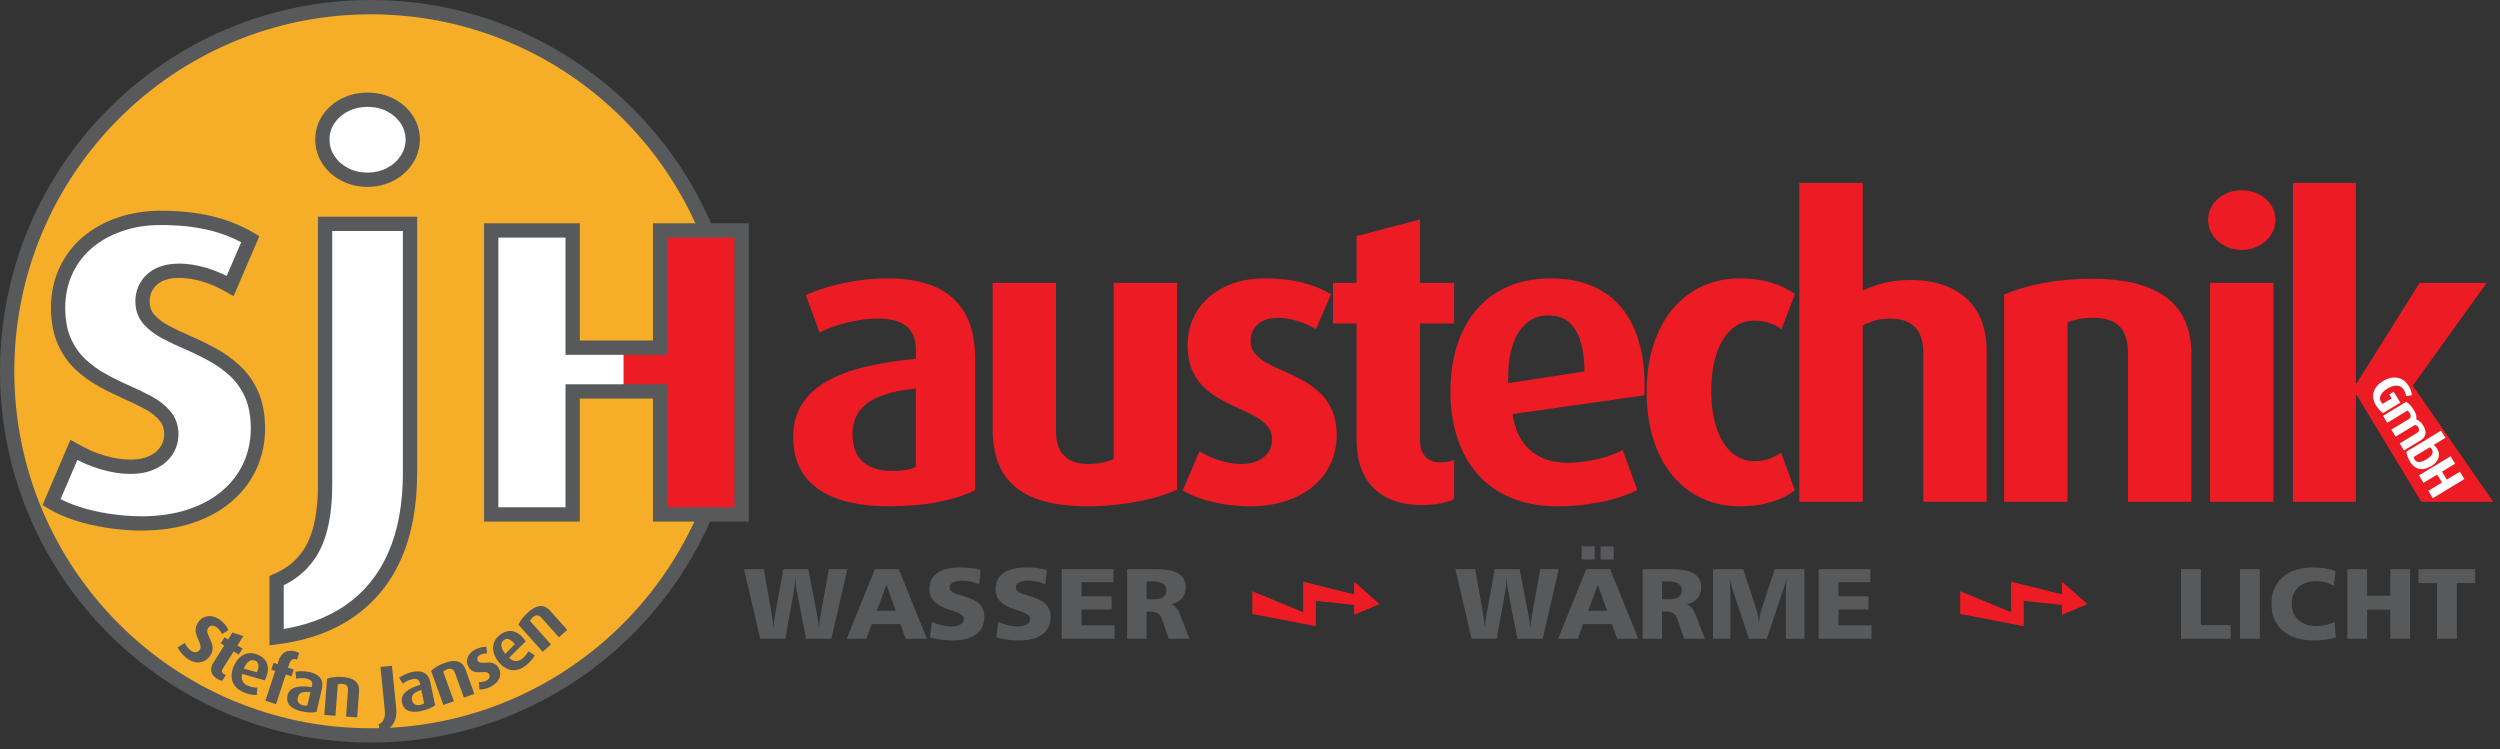
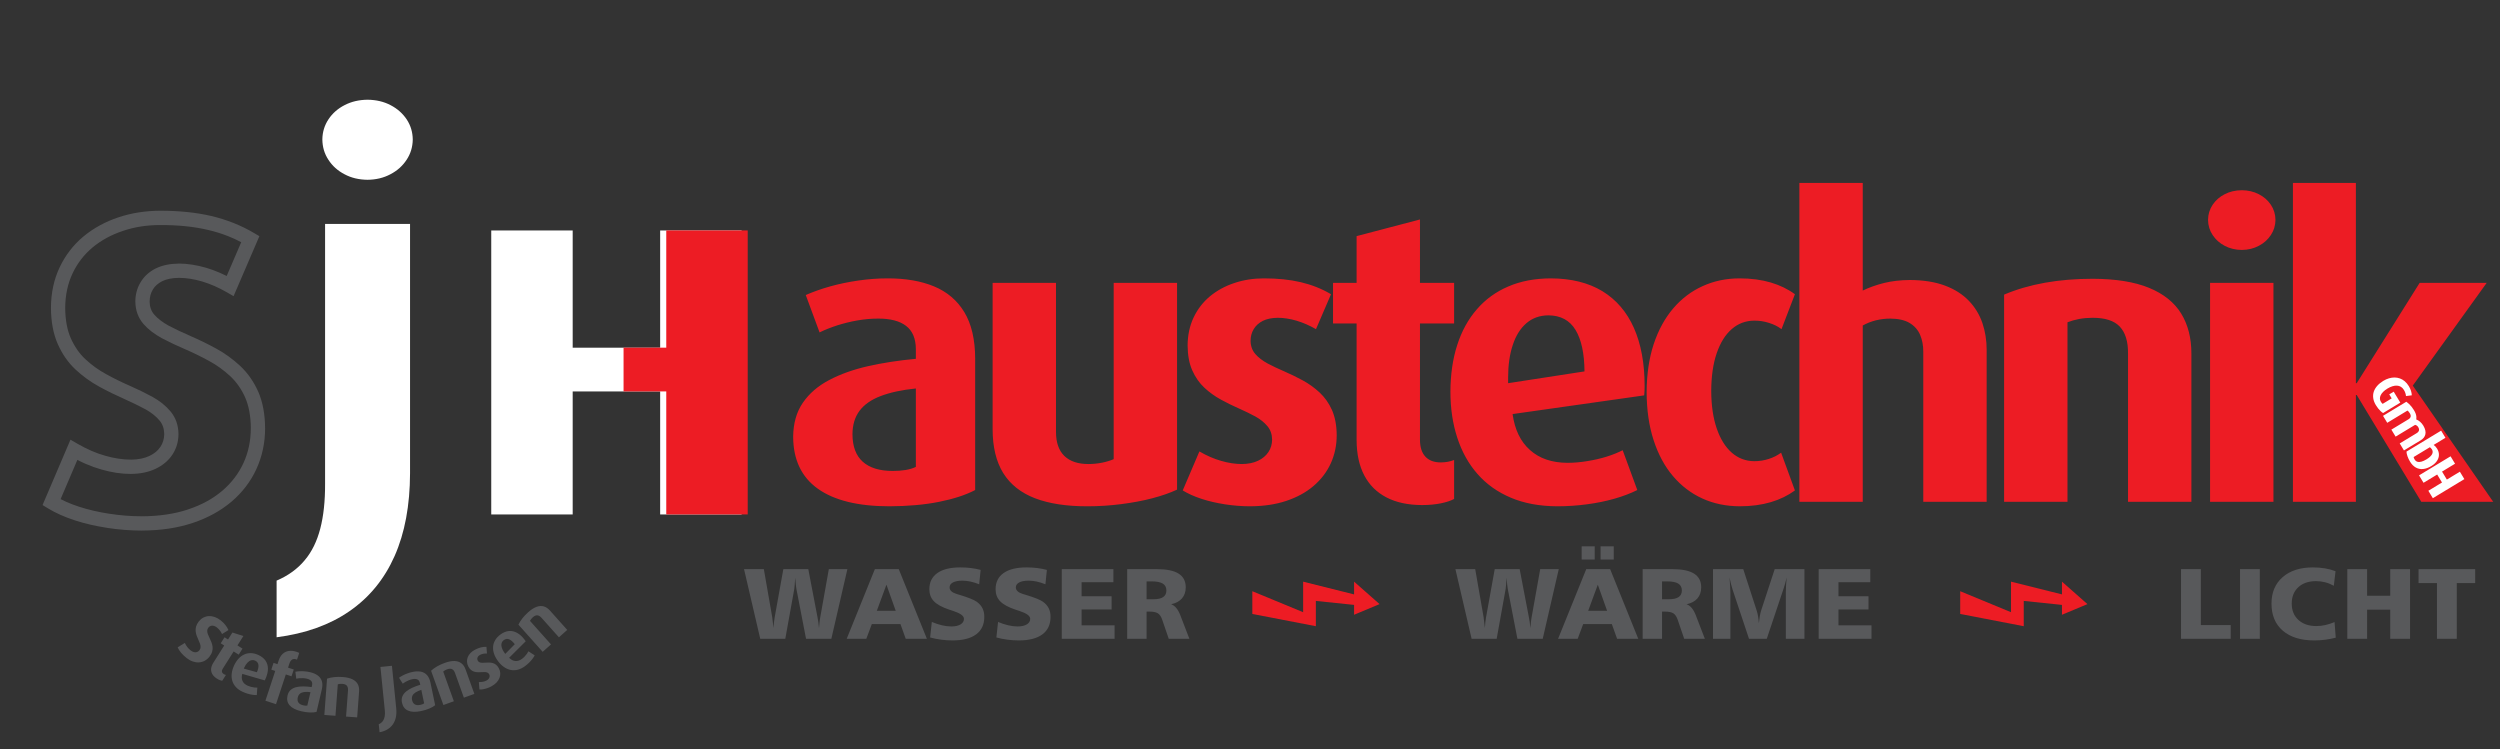
<svg xmlns="http://www.w3.org/2000/svg" width="100%" height="100%" viewBox="0 0 357 107" xml:space="preserve" style="fill-rule:evenodd;clip-rule:evenodd;stroke-linejoin:round;stroke-miterlimit:2;">
  <rect x="0" y="0" width="357" height="107" fill="#333333" stroke="none" />
  <g transform="matrix(1,0,0,1,-7.117,-6.807)">
    <g transform="matrix(6.12323e-17,1,-1,6.12323e-17,337.157,76.784)">
      <path d="M0,190.786L-18.796,190.786C-21.513,190.796 -23.718,191.318 -25.4,192.333C-27.083,193.349 -28.31,194.799 -29.084,196.665C-29.857,198.532 -30.234,200.755 -30.225,203.317C-30.225,204.7 -30.119,206.083 -29.916,207.475C-29.713,208.867 -29.442,210.202 -29.084,211.478C-28.727,212.755 -28.31,213.924 -27.846,214.978L-22.509,213.006C-22.886,212.241 -23.215,211.401 -23.515,210.482C-23.805,209.554 -24.047,208.597 -24.22,207.6C-24.395,206.615 -24.481,205.628 -24.481,204.652C-24.491,202.902 -24.143,201.568 -23.437,200.649C-22.732,199.73 -21.629,199.266 -20.131,199.256L-18.738,199.256C-18.516,201.683 -18.168,203.946 -17.694,206.054C-17.22,208.161 -16.553,210.027 -15.712,211.623C-14.871,213.228 -13.788,214.485 -12.463,215.394C-11.139,216.303 -9.524,216.757 -7.6,216.777C-4.322,216.757 -1.847,215.587 -0.183,213.247C1.479,210.917 2.321,207.504 2.321,203.027C2.311,200.378 2.099,198.009 1.683,195.93C1.267,193.851 0.706,192.13 0,190.786ZM-3.306,199.256C-3.103,199.662 -2.958,200.155 -2.862,200.716C-2.774,201.278 -2.726,201.896 -2.726,202.563C-2.726,204.429 -3.162,205.851 -4.032,206.827C-4.902,207.803 -6.207,208.297 -7.948,208.307C-9.292,208.307 -10.413,207.968 -11.312,207.301C-12.202,206.634 -12.908,205.628 -13.42,204.284C-13.933,202.94 -14.3,201.267 -14.503,199.256L-3.306,199.256ZM-0.058,161.956L-29.587,161.956L-29.587,171.006L-4.409,171.006C-4.206,171.479 -4.032,172.04 -3.906,172.669C-3.78,173.307 -3.712,173.955 -3.712,174.603C-3.712,176.111 -4.1,177.261 -4.873,178.054C-5.646,178.847 -6.788,179.244 -8.296,179.244L-29.587,179.244L-29.587,188.294L-8.702,188.294C-6.139,188.294 -4.041,187.781 -2.417,186.776C-0.792,185.761 0.406,184.242 1.18,182.231C1.944,180.22 2.331,177.716 2.321,174.719C2.321,173.103 2.214,171.499 2.011,169.923C1.809,168.347 1.538,166.877 1.18,165.504C0.822,164.14 0.406,162.951 -0.058,161.956ZM-7.832,139.159C-9.243,139.168 -10.442,139.4 -11.429,139.835C-12.415,140.28 -13.246,140.871 -13.923,141.595C-14.6,142.33 -15.18,143.123 -15.654,144.003C-16.127,144.873 -16.553,145.743 -16.93,146.613C-17.307,147.494 -17.684,148.286 -18.071,149.021C-18.467,149.746 -18.912,150.336 -19.424,150.781C-19.928,151.216 -20.556,151.448 -21.291,151.458C-21.919,151.458 -22.48,151.313 -22.974,151.012C-23.466,150.722 -23.863,150.288 -24.153,149.718C-24.443,149.137 -24.588,148.422 -24.597,147.57C-24.597,146.719 -24.453,145.83 -24.182,144.892C-23.901,143.955 -23.495,143.026 -22.974,142.117L-27.962,139.971C-28.746,141.296 -29.316,142.736 -29.684,144.303C-30.051,145.859 -30.225,147.609 -30.225,149.543C-30.225,151.061 -30.003,152.482 -29.558,153.788C-29.123,155.103 -28.484,156.263 -27.663,157.259C-26.832,158.255 -25.825,159.028 -24.646,159.59C-23.466,160.15 -22.132,160.44 -20.652,160.45C-19.25,160.44 -18.061,160.218 -17.084,159.783C-16.108,159.347 -15.287,158.777 -14.619,158.061C-13.952,157.345 -13.381,156.553 -12.917,155.702C-12.444,154.842 -12.028,153.991 -11.651,153.131C-11.274,152.28 -10.887,151.487 -10.5,150.771C-10.104,150.055 -9.64,149.485 -9.118,149.05C-8.596,148.615 -7.957,148.392 -7.194,148.383C-6.526,148.392 -5.937,148.567 -5.415,148.915C-4.893,149.262 -4.477,149.765 -4.177,150.403C-3.876,151.042 -3.722,151.805 -3.712,152.677C-3.712,153.613 -3.858,154.599 -4.157,155.635C-4.447,156.67 -4.902,157.714 -5.511,158.767L0.058,161.146C0.522,160.382 0.929,159.483 1.267,158.438C1.605,157.404 1.856,156.293 2.041,155.112C2.224,153.923 2.321,152.724 2.321,151.515C2.311,149.601 2.06,147.88 1.547,146.352C1.044,144.835 0.329,143.539 -0.58,142.466C-1.498,141.392 -2.562,140.58 -3.799,140.01C-5.028,139.449 -6.372,139.159 -7.832,139.159ZM1.277,122.394L-4.292,122.394C-4.061,122.975 -3.945,123.613 -3.945,124.309C-3.945,125.248 -4.215,125.972 -4.757,126.485C-5.298,126.997 -6.091,127.259 -7.135,127.268L-23.785,127.268L-23.785,122.394L-29.587,122.394L-29.587,127.268L-38.637,127.268L-36.259,136.318L-29.587,136.318L-29.587,139.683L-23.785,139.683L-23.785,136.318L-7.135,136.318C-5.153,136.309 -3.48,135.951 -2.098,135.225C-0.715,134.501 0.329,133.446 1.054,132.054C1.779,130.662 2.137,128.969 2.146,126.978C2.146,125.982 2.06,125.102 1.905,124.319C1.751,123.536 1.538,122.898 1.277,122.394ZM-14.851,95.188C-18.09,95.188 -20.855,95.701 -23.147,96.716C-25.429,97.731 -27.179,99.229 -28.398,101.221C-29.606,103.214 -30.215,105.67 -30.225,108.59C-30.215,110.852 -29.838,112.873 -29.074,114.642C-28.32,116.422 -27.228,117.921 -25.806,119.148C-24.395,120.376 -22.693,121.314 -20.701,121.952C-18.719,122.591 -16.495,122.909 -14.039,122.92C-11.651,122.92 -9.456,122.591 -7.474,121.942C-5.482,121.295 -3.751,120.338 -2.291,119.052C-0.831,117.775 0.3,116.18 1.103,114.275C1.905,112.38 2.311,110.166 2.321,107.661C2.321,106.22 2.224,104.809 2.041,103.436C1.856,102.053 1.596,100.759 1.248,99.53C0.899,98.302 0.484,97.209 0,96.233L-5.685,98.321C-5.356,98.969 -5.047,99.723 -4.776,100.584C-4.506,101.444 -4.292,102.363 -4.138,103.33C-3.974,104.297 -3.886,105.254 -3.886,106.211C-3.896,108.426 -4.506,110.215 -5.714,111.558C-6.913,112.912 -8.625,113.733 -10.849,114.043L-13.517,95.247C-13.826,95.218 -14.068,95.198 -14.252,95.198C-14.436,95.188 -14.629,95.188 -14.851,95.188ZM-16.94,103.774L-15.257,114.681L-16.07,114.681C-17.839,114.681 -19.396,114.459 -20.721,114.014C-22.045,113.579 -23.08,112.931 -23.814,112.08C-24.559,111.219 -24.936,110.176 -24.946,108.938C-24.936,107.178 -24.24,105.883 -22.857,105.051C-21.484,104.219 -19.512,103.794 -16.94,103.774ZM0.058,73.726L-5.337,75.698C-4.96,76.201 -4.66,76.781 -4.447,77.439C-4.235,78.096 -4.119,78.793 -4.119,79.527C-4.128,80.756 -4.534,81.829 -5.337,82.747C-6.149,83.666 -7.3,84.382 -8.798,84.893C-10.288,85.406 -12.077,85.667 -14.155,85.677C-16.253,85.667 -18.052,85.406 -19.541,84.893C-21.04,84.382 -22.18,83.666 -22.983,82.747C-23.785,81.829 -24.182,80.756 -24.191,79.527C-24.191,78.793 -24.085,78.087 -23.863,77.41C-23.65,76.733 -23.36,76.143 -22.974,75.64L-27.962,73.726C-28.688,74.713 -29.248,75.863 -29.635,77.168C-30.022,78.483 -30.225,79.963 -30.225,81.616C-30.225,83.53 -29.857,85.29 -29.123,86.895C-28.398,88.51 -27.334,89.912 -25.932,91.11C-24.54,92.3 -22.838,93.228 -20.827,93.895C-18.825,94.553 -16.543,94.891 -13.981,94.901C-11.419,94.891 -9.137,94.562 -7.125,93.905C-5.114,93.258 -3.403,92.339 -2.001,91.149C-0.599,89.96 0.474,88.558 1.209,86.943C1.944,85.329 2.311,83.55 2.321,81.616C2.321,79.963 2.118,78.483 1.731,77.168C1.344,75.863 0.783,74.713 0.058,73.726ZM1.683,46.345L-20.015,46.345C-21.378,46.345 -22.654,46.549 -23.853,46.955C-25.052,47.37 -26.106,48.009 -27.024,48.888C-27.943,49.768 -28.668,50.899 -29.19,52.292C-29.713,53.684 -29.983,55.356 -29.993,57.31C-29.983,58.664 -29.838,59.901 -29.567,61.004C-29.287,62.106 -28.93,63.121 -28.484,64.04L-43.858,64.04L-43.858,73.09L1.683,73.09L1.683,64.04L-23.495,64.04C-23.814,63.46 -24.066,62.841 -24.23,62.174C-24.395,61.516 -24.481,60.82 -24.481,60.094C-24.472,58.944 -24.259,58.015 -23.843,57.329C-23.428,56.643 -22.857,56.14 -22.142,55.841C-21.436,55.541 -20.624,55.386 -19.725,55.395L1.683,55.395L1.683,46.345ZM1.683,17.108L-19.435,17.108C-21.687,17.099 -23.611,17.593 -25.207,18.569C-26.802,19.555 -28.03,21.093 -28.881,23.172C-29.732,25.25 -30.157,27.928 -30.167,31.206C-30.167,33.614 -29.983,35.886 -29.606,38.003C-29.229,40.131 -28.659,42.074 -27.905,43.853L1.683,43.853L1.683,34.803L-23.959,34.803C-24.163,34.261 -24.327,33.691 -24.433,33.111C-24.54,32.53 -24.597,31.892 -24.597,31.206C-24.597,29.418 -24.182,28.131 -23.331,27.329C-22.48,26.536 -21.204,26.139 -19.493,26.159L1.683,26.159L1.683,17.108ZM-38.579,5.102C-39.381,5.112 -40.097,5.335 -40.735,5.76C-41.373,6.185 -41.876,6.756 -42.243,7.48C-42.621,8.206 -42.804,9.018 -42.813,9.917C-42.804,10.816 -42.621,11.629 -42.243,12.354C-41.876,13.079 -41.373,13.649 -40.735,14.075C-40.097,14.501 -39.381,14.722 -38.579,14.732C-37.776,14.722 -37.051,14.501 -36.414,14.075C-35.765,13.649 -35.252,13.079 -34.875,12.354C-34.489,11.629 -34.295,10.816 -34.286,9.917C-34.295,9.018 -34.489,8.206 -34.875,7.48C-35.252,6.756 -35.765,6.185 -36.414,5.76C-37.051,5.335 -37.776,5.112 -38.579,5.102ZM1.683,5.392L-29.587,5.392L-29.587,14.442L1.683,14.442L1.683,5.392ZM1.683,-25.991L-14.91,-14.504L-29.587,-25.063L-29.587,-15.49L-15.257,-6.498L-15.257,-6.382L-43.858,-6.382L-43.858,2.61L1.683,2.61L1.683,-6.382L-13.575,-6.382L-13.575,-6.498L1.683,-15.723L1.683,-25.991" style="fill:rgb(237,28,36);fill-rule:nonzero;" />
    </g>
    <g transform="matrix(6.12323e-17,1,-1,6.12323e-17,357.575,65.79)">
      <path d="M0,10.153L-1.488,7.692L-3.052,8.638L-2.668,9.273L-2.093,8.926L-1.312,10.215C-1.348,10.262 -1.393,10.307 -1.449,10.353C-1.506,10.399 -1.568,10.439 -1.635,10.48C-1.768,10.561 -1.911,10.602 -2.064,10.606C-2.218,10.61 -2.376,10.575 -2.538,10.499C-2.702,10.422 -2.863,10.305 -3.025,10.144C-3.187,9.986 -3.342,9.783 -3.491,9.539C-3.641,9.291 -3.752,9.052 -3.825,8.819C-3.897,8.59 -3.927,8.372 -3.915,8.167C-3.904,7.964 -3.848,7.777 -3.745,7.609C-3.643,7.442 -3.493,7.298 -3.293,7.176C-3.141,7.086 -2.991,7.014 -2.84,6.968C-2.689,6.919 -2.551,6.89 -2.425,6.883L-2.533,6.054C-2.746,6.062 -2.958,6.099 -3.174,6.167C-3.388,6.236 -3.612,6.341 -3.847,6.483C-4.125,6.652 -4.354,6.843 -4.534,7.055C-4.716,7.27 -4.851,7.501 -4.939,7.745C-5.029,7.992 -5.074,8.247 -5.077,8.512C-5.078,8.777 -5.038,9.045 -4.958,9.315C-4.878,9.587 -4.757,9.854 -4.598,10.118C-4.388,10.465 -4.154,10.754 -3.894,10.983C-3.635,11.214 -3.357,11.378 -3.061,11.479C-2.765,11.578 -2.454,11.606 -2.13,11.56C-1.807,11.516 -1.474,11.392 -1.135,11.188C-0.97,11.089 -0.813,10.98 -0.667,10.865C-0.52,10.75 -0.39,10.63 -0.275,10.509C-0.16,10.388 -0.068,10.269 0,10.153ZM5.339,7.174L3.891,4.778C3.785,4.604 3.663,4.461 3.521,4.347C3.38,4.233 3.221,4.157 3.045,4.116C2.87,4.076 2.678,4.079 2.47,4.125C2.261,4.171 2.038,4.264 1.798,4.408C1.576,4.544 1.391,4.698 1.244,4.871C1.096,5.042 0.984,5.226 0.909,5.42C0.78,5.397 0.648,5.39 0.512,5.402C0.378,5.414 0.234,5.447 0.083,5.501C-0.067,5.554 -0.232,5.636 -0.407,5.742C-0.584,5.849 -0.746,5.961 -0.892,6.077C-1.036,6.192 -1.168,6.311 -1.288,6.436C-1.405,6.561 -1.516,6.693 -1.616,6.832L0.398,10.163L1.394,9.56L-0.356,6.668C-0.308,6.603 -0.251,6.544 -0.188,6.49C-0.126,6.438 -0.052,6.386 0.032,6.335C0.222,6.221 0.388,6.184 0.531,6.222C0.673,6.261 0.791,6.36 0.888,6.523L2.369,8.971L3.37,8.365L1.688,5.584C1.708,5.491 1.744,5.407 1.797,5.332C1.851,5.257 1.923,5.191 2.015,5.136C2.204,5.022 2.37,4.991 2.513,5.037C2.655,5.085 2.78,5.198 2.885,5.378L4.338,7.779L5.339,7.174ZM7.559,3.248C7.348,2.902 7.107,2.639 6.837,2.459C6.566,2.277 6.284,2.184 5.985,2.179C5.686,2.171 5.388,2.258 5.092,2.434C4.976,2.505 4.873,2.581 4.782,2.667C4.69,2.751 4.614,2.84 4.551,2.93L3.534,1.249L2.513,1.866L5.506,6.814C5.704,6.804 5.925,6.756 6.17,6.671C6.417,6.586 6.673,6.464 6.94,6.304C7.33,6.067 7.61,5.79 7.785,5.472C7.959,5.155 8.028,4.809 7.99,4.433C7.952,4.057 7.808,3.662 7.559,3.248ZM6.615,3.963C6.771,4.221 6.88,4.457 6.94,4.674C7,4.89 7.007,5.082 6.958,5.247C6.908,5.413 6.798,5.548 6.627,5.653C6.567,5.689 6.507,5.719 6.446,5.743C6.387,5.767 6.332,5.782 6.282,5.791L4.88,3.473C4.918,3.418 4.962,3.366 5.014,3.315C5.064,3.266 5.124,3.22 5.192,3.179C5.425,3.038 5.661,3.036 5.9,3.17C6.138,3.304 6.376,3.568 6.615,3.963ZM12.158,3.05L9.434,-1.453L8.375,-0.812L9.499,1.046L8.36,1.735L7.236,-0.123L6.176,0.517L8.899,5.02L9.959,4.379L8.78,2.429L9.919,1.74L11.098,3.69L12.158,3.05" style="fill:white;fill-rule:nonzero;" />
    </g>
    <g transform="matrix(6.12323e-17,1,-1,6.12323e-17,189.587,89.868)">
      <path d="M0,-10.894L1.818,-10.894L0,-3.618L4.363,-3.618L1.364,3.637L4.611,3.637L6.362,-5.434L2.75,-5.434L3.318,-10.894L4.727,-10.894L3.205,-14.531L0,-10.894" style="fill:rgb(237,28,36);" />
    </g>
    <g transform="matrix(6.12323e-17,1,-1,6.12323e-17,360.572,88.079)">
      <path d="M0,247.207L0,244.379L6.847,243.183C7.063,243.158 7.304,243.13 7.571,243.097C7.842,243.067 8.123,243.03 8.422,242.997C8.143,242.988 7.873,242.967 7.614,242.936C7.356,242.905 7.112,242.872 6.883,242.832L0,241.594L0,238.03L6.855,236.718C7.046,236.673 7.275,236.634 7.545,236.599C7.813,236.563 8.106,236.532 8.422,236.502C7.908,236.456 7.56,236.423 7.368,236.4C7.179,236.377 7.024,236.355 6.905,236.329L0,235.098L0,232.448L9.949,234.739L9.949,238.352L2.849,239.725C2.734,239.751 2.531,239.779 2.244,239.809C1.957,239.837 1.611,239.868 1.205,239.898C1.665,239.93 2.034,239.955 2.304,239.978C2.574,239.998 2.751,240.018 2.834,240.033L9.949,241.316L9.949,244.893L0,247.207ZM2.22,226.872L5.951,228.246L5.951,225.545L2.22,226.872ZM0,228.524L0,225.112L9.949,221.095L9.949,224.117L7.842,224.871L7.842,228.957L9.949,229.746L9.949,232.547L0,228.524ZM0.11,213.42L2.163,213.628C1.991,214.062 1.859,214.477 1.773,214.875C1.688,215.272 1.645,215.66 1.645,216.031C1.645,216.605 1.73,217.051 1.9,217.372C2.07,217.693 2.304,217.854 2.603,217.854C2.813,217.854 2.997,217.772 3.152,217.607C3.31,217.444 3.439,217.197 3.541,216.87C3.575,216.76 3.621,216.603 3.683,216.399C4.051,215.183 4.376,214.378 4.656,213.98C4.926,213.606 5.236,213.333 5.583,213.16C5.932,212.984 6.338,212.897 6.807,212.897C7.904,212.897 8.74,213.284 9.316,214.062C9.892,214.839 10.181,215.963 10.181,217.436C10.181,217.968 10.145,218.504 10.076,219.039C10.007,219.574 9.902,220.103 9.76,220.631L7.54,220.392C7.751,219.895 7.911,219.411 8.02,218.942C8.13,218.471 8.186,218.027 8.186,217.609C8.186,217.051 8.087,216.611 7.892,216.287C7.696,215.963 7.431,215.802 7.093,215.802C6.678,215.802 6.302,216.32 5.965,217.355C5.887,217.601 5.822,217.796 5.777,217.927C5.435,218.939 5.04,219.66 4.588,220.093C4.14,220.527 3.563,220.743 2.863,220.743C1.864,220.743 1.097,220.364 0.559,219.602C0.021,218.84 -0.246,217.746 -0.246,216.325C-0.246,215.802 -0.218,215.298 -0.158,214.817C-0.1,214.332 -0.009,213.868 0.11,213.42ZM0.11,203.961L2.163,204.169C1.991,204.603 1.859,205.018 1.773,205.416C1.688,205.813 1.645,206.201 1.645,206.572C1.645,207.146 1.73,207.592 1.9,207.913C2.07,208.234 2.304,208.395 2.603,208.395C2.813,208.395 2.997,208.313 3.152,208.147C3.31,207.984 3.439,207.737 3.541,207.411C3.575,207.301 3.621,207.143 3.683,206.939C4.051,205.724 4.376,204.919 4.656,204.521C4.926,204.146 5.236,203.874 5.583,203.701C5.932,203.525 6.338,203.438 6.807,203.438C7.904,203.438 8.74,203.825 9.316,204.603C9.892,205.38 10.181,206.504 10.181,207.977C10.181,208.509 10.145,209.045 10.076,209.58C10.007,210.114 9.902,210.644 9.76,211.172L7.54,210.932C7.751,210.436 7.911,209.951 8.02,209.482C8.13,209.011 8.186,208.568 8.186,208.15C8.186,207.592 8.087,207.151 7.892,206.827C7.696,206.504 7.431,206.343 7.093,206.343C6.678,206.343 6.302,206.86 5.965,207.895C5.887,208.142 5.822,208.336 5.777,208.468C5.435,209.48 5.04,210.201 4.588,210.634C4.14,211.068 3.563,211.284 2.863,211.284C1.864,211.284 1.097,210.905 0.559,210.142C0.021,209.38 -0.246,208.288 -0.246,206.866C-0.246,206.343 -0.218,205.839 -0.158,205.357C-0.1,204.873 -0.009,204.409 0.11,203.961ZM0,201.833L0,194.463L1.862,194.463L1.862,199.004L3.872,199.004L3.872,194.718L5.762,194.718L5.762,199.004L8.03,199.004L8.03,194.292L9.949,194.292L9.949,201.833L0,201.833ZM1.749,189.723L4.3,189.723L4.3,188.729C4.3,188.118 4.197,187.659 3.989,187.353C3.781,187.048 3.468,186.894 3.052,186.894C2.605,186.894 2.275,187.065 2.065,187.407C1.854,187.745 1.749,188.286 1.749,189.022L1.749,189.723ZM0,192.493L0,188.275C0,186.872 0.212,185.829 0.641,185.151C1.068,184.471 1.718,184.132 2.591,184.132C3.236,184.132 3.765,184.31 4.18,184.67C4.596,185.03 4.873,185.546 5.014,186.221C5.206,185.667 5.748,185.218 6.644,184.879L6.651,184.879L9.949,183.61L9.949,186.558L7.225,187.491C6.788,187.641 6.484,187.844 6.314,188.102C6.147,188.362 6.064,188.764 6.064,189.313L6.064,189.723L9.949,189.723L9.949,192.493L0,192.493ZM0,145.623L0,142.795L6.847,141.599C7.063,141.574 7.304,141.546 7.571,141.512C7.842,141.482 8.123,141.446 8.422,141.413C8.143,141.403 7.873,141.383 7.614,141.352C7.356,141.321 7.112,141.289 6.883,141.248L0,140.009L0,136.447L6.855,135.134C7.046,135.089 7.275,135.051 7.545,135.014C7.813,134.979 8.106,134.949 8.422,134.918C7.908,134.872 7.56,134.839 7.368,134.816C7.179,134.793 7.024,134.77 6.905,134.745L0,133.513L0,130.863L9.949,133.155L9.949,136.768L2.849,138.141C2.734,138.167 2.531,138.195 2.244,138.225C1.957,138.253 1.611,138.284 1.205,138.314C1.665,138.345 2.034,138.37 2.304,138.394C2.574,138.414 2.751,138.435 2.834,138.449L9.949,139.731L9.949,143.308L0,145.623ZM2.22,125.288L5.951,126.662L5.951,123.961L2.22,125.288ZM0,126.939L0,123.527L9.949,119.511L9.949,122.533L7.842,123.287L7.842,127.373L9.949,128.163L9.949,130.963L0,126.939ZM-1.367,124.893L-3.258,124.893L-3.258,123.012L-1.367,123.012L-1.367,124.893ZM-1.367,127.594L-3.258,127.594L-3.258,125.729L-1.367,125.729L-1.367,127.594ZM1.749,116.114L4.3,116.114L4.3,115.12C4.3,114.509 4.197,114.051 3.989,113.745C3.781,113.439 3.468,113.286 3.052,113.286C2.605,113.286 2.275,113.457 2.065,113.798C1.854,114.136 1.749,114.676 1.749,115.413L1.749,116.114ZM0,118.884L0,114.667C0,113.262 0.212,112.22 0.641,111.543C1.068,110.863 1.718,110.523 2.591,110.523C3.236,110.523 3.765,110.702 4.18,111.061C4.596,111.421 4.873,111.937 5.014,112.612C5.206,112.057 5.748,111.609 6.644,111.27L6.651,111.27L9.949,110.001L9.949,112.95L7.225,113.882C6.788,114.032 6.484,114.236 6.314,114.494C6.147,114.754 6.064,115.156 6.064,115.704L6.064,116.114L9.949,116.114L9.949,118.884L0,118.884ZM0,108.837L0,104.519L5.979,102.581C6.219,102.504 6.484,102.445 6.78,102.396C7.076,102.348 7.396,102.313 7.736,102.29C7.368,102.254 7.029,102.208 6.718,102.155C6.407,102.098 6.143,102.038 5.922,101.969L0,100.027L0,95.78L9.949,95.78L9.949,98.437L3.27,98.437C2.952,98.437 2.624,98.426 2.282,98.406C1.94,98.386 1.578,98.358 1.19,98.317C1.489,98.386 1.775,98.46 2.048,98.534C2.321,98.607 2.579,98.689 2.822,98.773L9.949,101.161L9.949,103.699L2.94,106.036C2.699,106.115 2.428,106.194 2.132,106.267C1.836,106.342 1.522,106.413 1.19,106.476C1.661,106.441 2.086,106.413 2.461,106.389C2.837,106.367 3.122,106.357 3.313,106.357L9.949,106.357L9.949,108.837L0,108.837ZM0,93.749L0,86.379L1.862,86.379L1.862,90.92L3.872,90.92L3.872,86.634L5.762,86.634L5.762,90.92L8.03,90.92L8.03,86.208L9.949,86.208L9.949,93.749L0,93.749ZM0,42.004L0,39.175L7.983,39.175L7.983,34.912L9.949,34.912L9.949,42.004L0,42.004ZM9.949,33.582L-0,33.582L-0,30.753L9.949,30.753L9.949,33.582ZM0.298,19.94L2.378,20.185C2.156,20.586 1.988,20.995 1.878,21.419C1.769,21.842 1.713,22.277 1.713,22.725C1.713,23.786 2.003,24.629 2.581,25.256C3.162,25.883 3.939,26.196 4.916,26.196C5.896,26.196 6.678,25.878 7.258,25.238C7.839,24.598 8.13,23.745 8.13,22.679C8.13,22.261 8.083,21.834 7.987,21.4C7.892,20.965 7.748,20.524 7.558,20.081L9.79,19.91C9.921,20.417 10.019,20.924 10.083,21.433C10.148,21.941 10.181,22.453 10.181,22.97C10.181,24.897 9.718,26.397 8.79,27.473C7.865,28.549 6.572,29.086 4.916,29.086C3.332,29.086 2.077,28.555 1.147,27.496C0.218,26.436 -0.246,24.996 -0.246,23.179C-0.246,22.573 -0.201,21.997 -0.11,21.452C-0.019,20.906 0.117,20.402 0.298,19.94ZM0,18.261L0,15.432L3.795,15.432L3.795,12.131L0,12.131L0,9.301L9.949,9.301L9.949,12.131L5.79,12.131L5.79,15.432L9.949,15.432L9.949,18.261L0,18.261ZM0,8.084L0,0L1.988,0L1.988,2.628L9.949,2.628L9.949,5.457L1.988,5.457L1.988,8.084L0,8.084" style="fill:rgb(88,89,91);fill-rule:nonzero;" />
    </g>
    <g transform="matrix(6.12323e-17,1,-1,6.12323e-17,290.672,89.868)">
      <path d="M0,-10.894L1.818,-10.894L0,-3.618L4.363,-3.618L1.364,3.637L4.611,3.637L6.362,-5.434L2.75,-5.434L3.318,-10.894L4.727,-10.894L3.205,-14.531L0,-10.894" style="fill:rgb(237,28,36);" />
    </g>
    <g transform="matrix(-1,6.12323e-17,6.12323e-17,1,112.073,59.828)">
-       <path d="M51.998,-51.999C23.318,-51.999 0.061,-28.714 0.061,-0.001C0.061,28.712 23.318,51.998 51.998,51.998C80.678,51.998 103.936,28.712 103.936,-0.001C103.936,-28.714 80.678,-51.999 51.998,-51.999" style="fill:rgb(246,174,40);" />
-     </g>
+       </g>
    <g transform="matrix(6.12323e-17,1,-1,6.12323e-17,14.478,67.945)">
-       <path d="M0,-29.476C-1.892,-29.463 -3.5,-29.152 -4.822,-28.569C-6.145,-27.973 -7.259,-27.182 -8.166,-26.21C-9.073,-25.225 -9.851,-24.162 -10.486,-22.982C-11.122,-21.816 -11.692,-20.649 -12.197,-19.482C-12.703,-18.303 -13.208,-17.24 -13.727,-16.255C-14.258,-15.283 -14.854,-14.493 -15.542,-13.896C-16.215,-13.312 -17.058,-13.001 -18.043,-12.989C-18.886,-12.989 -19.638,-13.183 -20.299,-13.584C-20.959,-13.974 -21.491,-14.557 -21.88,-15.322C-22.269,-16.099 -22.463,-17.059 -22.476,-18.199C-22.476,-19.34 -22.282,-20.533 -21.919,-21.79C-21.543,-23.047 -20.999,-24.291 -20.299,-25.51L-26.987,-28.388C-28.037,-26.612 -28.802,-24.681 -29.294,-22.58C-29.787,-20.493 -30.021,-18.147 -30.021,-15.555C-30.021,-13.52 -29.722,-11.614 -29.125,-9.865C-28.543,-8.102 -27.687,-6.546 -26.585,-5.211C-25.471,-3.876 -24.123,-2.839 -22.541,-2.087C-20.959,-1.335 -19.17,-0.947 -17.187,-0.934C-15.308,-0.947 -13.713,-1.245 -12.404,-1.828C-11.096,-2.412 -9.994,-3.176 -9.1,-4.136C-8.205,-5.094 -7.44,-6.157 -6.818,-7.298C-6.183,-8.452 -5.625,-9.592 -5.12,-10.746C-4.614,-11.887 -4.096,-12.95 -3.578,-13.909C-3.046,-14.868 -2.423,-15.633 -1.724,-16.216C-1.024,-16.799 -0.168,-17.098 0.855,-17.11C1.75,-17.098 2.541,-16.864 3.241,-16.397C3.94,-15.931 4.498,-15.257 4.9,-14.401C5.301,-13.546 5.509,-12.522 5.522,-11.355C5.522,-10.098 5.328,-8.776 4.926,-7.389C4.537,-6.002 3.927,-4.601 3.111,-3.189L10.577,0C11.199,-1.024 11.744,-2.23 12.197,-3.629C12.651,-5.017 12.988,-6.507 13.234,-8.089C13.481,-9.683 13.61,-11.29 13.61,-12.911C13.598,-15.477 13.26,-17.784 12.574,-19.832C11.899,-21.868 10.94,-23.604 9.722,-25.043C8.49,-26.482 7.064,-27.571 5.405,-28.335C3.759,-29.087 1.957,-29.476 0,-29.476" style="fill:white;fill-rule:nonzero;" />
-     </g>
+       </g>
    <g transform="matrix(6.12323e-17,1,-1,6.12323e-17,15.232,67.942)">
      <path d="M0,-27.704C-0.87,-27.698 -1.679,-27.622 -2.422,-27.483C-3.149,-27.346 -3.813,-27.144 -4.411,-26.88L-4.411,-26.881C-5.006,-26.612 -5.556,-26.299 -6.058,-25.945C-6.559,-25.592 -7.011,-25.198 -7.417,-24.765C-7.85,-24.294 -8.247,-23.813 -8.603,-23.32C-8.96,-22.826 -9.289,-22.301 -9.588,-21.744L-9.592,-21.74C-9.908,-21.161 -10.204,-20.59 -10.477,-20.03C-10.756,-19.46 -11.018,-18.892 -11.262,-18.329L-11.26,-18.329C-11.519,-17.725 -11.776,-17.152 -12.036,-16.606C-12.296,-16.056 -12.56,-15.53 -12.826,-15.025L-12.833,-15.013C-13.126,-14.476 -13.438,-13.991 -13.766,-13.56C-14.109,-13.113 -14.478,-12.716 -14.876,-12.37C-15.308,-11.996 -15.797,-11.708 -16.334,-11.514C-16.855,-11.325 -17.423,-11.223 -18.032,-11.216L-18.044,-11.211C-18.546,-11.211 -19.032,-11.272 -19.5,-11.395C-19.969,-11.518 -20.415,-11.706 -20.83,-11.959L-20.83,-11.961C-21.248,-12.208 -21.621,-12.513 -21.946,-12.871C-22.273,-13.229 -22.556,-13.641 -22.791,-14.103L-22.791,-14.111C-23.025,-14.581 -23.201,-15.1 -23.317,-15.665C-23.429,-16.206 -23.487,-16.797 -23.495,-17.436L-23.499,-17.444C-23.499,-18.051 -23.444,-18.687 -23.34,-19.351C-23.24,-19.99 -23.091,-20.644 -22.897,-21.314L-22.897,-21.326C-22.701,-21.983 -22.457,-22.645 -22.168,-23.31C-22.029,-23.629 -21.88,-23.945 -21.724,-24.257L-26.548,-26.331C-26.869,-25.727 -27.154,-25.108 -27.405,-24.475C-27.766,-23.568 -28.065,-22.606 -28.301,-21.594C-28.54,-20.584 -28.715,-19.517 -28.83,-18.398C-28.944,-17.281 -29,-16.08 -29,-14.8C-29,-13.817 -28.93,-12.883 -28.792,-12C-28.653,-11.12 -28.443,-10.263 -28.161,-9.436L-28.157,-9.429C-27.884,-8.6 -27.55,-7.829 -27.163,-7.119C-26.771,-6.4 -26.316,-5.727 -25.806,-5.109L-25.805,-5.11C-25.292,-4.496 -24.729,-3.953 -24.117,-3.481C-23.502,-3.008 -22.833,-2.598 -22.107,-2.254C-21.385,-1.911 -20.615,-1.649 -19.798,-1.474C-18.968,-1.294 -18.096,-1.201 -17.188,-1.195C-15.456,-1.207 -14,-1.476 -12.821,-2.001C-12.233,-2.264 -11.685,-2.571 -11.18,-2.923L-11.178,-2.92C-10.69,-3.259 -10.247,-3.645 -9.846,-4.074C-9.423,-4.527 -9.036,-4.999 -8.686,-5.483C-8.33,-5.977 -8.004,-6.494 -7.712,-7.029L-7.712,-7.033C-7.383,-7.631 -7.092,-8.189 -6.835,-8.714C-6.568,-9.255 -6.308,-9.817 -6.054,-10.397L-6.054,-10.402C-5.79,-10.996 -5.528,-11.56 -5.271,-12.088C-5.018,-12.608 -4.751,-13.126 -4.476,-13.637L-4.468,-13.648C-4.175,-14.176 -3.857,-14.653 -3.516,-15.078C-3.166,-15.513 -2.784,-15.902 -2.375,-16.243C-1.931,-16.612 -1.435,-16.894 -0.887,-17.084C-0.355,-17.267 0.222,-17.365 0.844,-17.373L0.867,-17.373C1.413,-17.365 1.927,-17.29 2.409,-17.147L2.413,-17.147C2.904,-17 3.368,-16.782 3.804,-16.492L3.808,-16.492C4.231,-16.21 4.617,-15.858 4.963,-15.443C5.296,-15.041 5.584,-14.584 5.822,-14.077C6.057,-13.578 6.234,-13.032 6.354,-12.446C6.47,-11.875 6.533,-11.26 6.539,-10.608L6.544,-10.6C6.544,-9.92 6.491,-9.22 6.383,-8.502C6.281,-7.818 6.121,-7.103 5.906,-6.358L5.907,-6.358C5.704,-5.632 5.438,-4.892 5.112,-4.14C4.937,-3.734 4.747,-3.331 4.541,-2.931L10.139,-0.54C10.274,-0.799 10.403,-1.069 10.529,-1.351C10.781,-1.915 11.015,-2.528 11.228,-3.186L11.228,-3.189C11.446,-3.855 11.636,-4.545 11.8,-5.258C11.97,-5.995 12.113,-6.74 12.229,-7.488L12.226,-7.489C12.346,-8.27 12.438,-9.046 12.498,-9.814C12.558,-10.582 12.589,-11.362 12.589,-12.155L12.593,-12.155C12.587,-13.373 12.502,-14.544 12.335,-15.663C12.171,-16.764 11.929,-17.795 11.608,-18.754L11.604,-18.758C11.285,-19.721 10.904,-20.604 10.465,-21.407C10.023,-22.215 9.514,-22.956 8.944,-23.63C8.377,-24.292 7.766,-24.874 7.105,-25.377C6.449,-25.878 5.741,-26.303 4.979,-26.655L4.979,-26.657C4.223,-27.001 3.429,-27.263 2.598,-27.438C1.777,-27.612 0.911,-27.7 0,-27.7L0,-27.704ZM-2.797,-29.486C-1.945,-29.647 -1.013,-29.733 -0.004,-29.739L0,-29.743C1.036,-29.743 2.041,-29.639 3.013,-29.433C3.992,-29.227 4.931,-28.917 5.828,-28.507L5.832,-28.507C6.729,-28.094 7.564,-27.591 8.343,-26.997C9.117,-26.407 9.833,-25.725 10.496,-24.951L10.499,-24.947C11.153,-24.175 11.74,-23.319 12.253,-22.381C12.76,-21.455 13.191,-20.459 13.544,-19.397L13.541,-19.395C13.905,-18.309 14.175,-17.162 14.355,-15.958C14.531,-14.772 14.622,-13.504 14.629,-12.16L14.633,-12.155C14.633,-11.329 14.599,-10.496 14.533,-9.659L14.533,-9.655C14.467,-8.816 14.37,-7.99 14.245,-7.177L14.241,-7.177C14.111,-6.346 13.96,-5.552 13.788,-4.803C13.609,-4.029 13.403,-3.28 13.167,-2.559L13.166,-2.559C12.931,-1.834 12.671,-1.154 12.388,-0.521C12.101,0.124 11.786,0.725 11.448,1.282L10.988,2.039L1.653,-1.948L2.229,-2.944C2.623,-3.627 2.963,-4.294 3.245,-4.946C3.525,-5.593 3.759,-6.248 3.944,-6.909L3.948,-6.916C4.131,-7.548 4.269,-8.178 4.363,-8.805C4.456,-9.418 4.501,-10.016 4.501,-10.6L4.505,-10.6C4.499,-11.112 4.449,-11.594 4.359,-12.039C4.271,-12.468 4.144,-12.861 3.978,-13.215C3.813,-13.565 3.62,-13.875 3.398,-14.142C3.191,-14.391 2.949,-14.609 2.674,-14.792L2.675,-14.794C2.412,-14.969 2.129,-15.101 1.83,-15.191L1.83,-15.192C1.525,-15.282 1.205,-15.331 0.867,-15.338L0.844,-15.338C0.452,-15.331 0.095,-15.27 -0.224,-15.16C-0.535,-15.052 -0.818,-14.891 -1.074,-14.679C-1.369,-14.433 -1.655,-14.14 -1.928,-13.8C-2.196,-13.466 -2.448,-13.089 -2.681,-12.671L-2.68,-12.671C-2.922,-12.223 -3.175,-11.729 -3.436,-11.193C-3.693,-10.665 -3.944,-10.126 -4.186,-9.579L-4.188,-9.581C-4.439,-9.009 -4.711,-8.423 -5.007,-7.82C-5.313,-7.197 -5.619,-6.607 -5.924,-6.052L-5.926,-6.053C-6.257,-5.446 -6.627,-4.858 -7.034,-4.294C-7.444,-3.726 -7.885,-3.187 -8.353,-2.685C-8.847,-2.156 -9.4,-1.679 -10.014,-1.251L-10.014,-1.246C-10.609,-0.832 -11.269,-0.464 -11.99,-0.142C-13.428,0.498 -15.161,0.826 -17.185,0.839L-17.192,0.839C-18.26,0.833 -19.272,0.726 -20.222,0.521C-21.195,0.312 -22.115,0 -22.977,-0.41C-23.833,-0.816 -24.628,-1.303 -25.362,-1.869C-26.097,-2.436 -26.767,-3.08 -27.368,-3.801L-27.372,-3.809C-27.966,-4.528 -28.494,-5.309 -28.951,-6.145C-29.407,-6.98 -29.79,-7.864 -30.097,-8.79L-30.096,-8.79C-30.408,-9.709 -30.644,-10.678 -30.803,-11.689C-30.962,-12.706 -31.043,-13.746 -31.043,-14.8C-31.043,-16.112 -30.982,-17.381 -30.857,-18.605C-30.731,-19.829 -30.543,-20.981 -30.289,-22.057C-30.035,-23.142 -29.704,-24.199 -29.297,-25.226C-28.889,-26.252 -28.413,-27.227 -27.866,-28.151L-27.408,-28.925L-18.844,-25.24L-19.414,-24.248C-19.752,-23.659 -20.049,-23.073 -20.3,-22.496C-20.549,-21.925 -20.764,-21.339 -20.941,-20.744L-20.944,-20.744C-21.112,-20.161 -21.242,-19.593 -21.329,-19.04C-21.412,-18.509 -21.456,-17.978 -21.456,-17.444L-21.459,-17.444C-21.453,-16.946 -21.408,-16.488 -21.323,-16.073C-21.242,-15.683 -21.126,-15.334 -20.974,-15.028L-20.971,-15.029C-20.817,-14.727 -20.638,-14.464 -20.438,-14.243C-20.24,-14.026 -20.021,-13.846 -19.784,-13.707L-19.769,-13.7C-19.524,-13.552 -19.261,-13.44 -18.98,-13.366C-18.697,-13.292 -18.383,-13.255 -18.044,-13.255L-18.044,-13.251C-17.677,-13.258 -17.337,-13.317 -17.029,-13.429C-16.727,-13.538 -16.451,-13.7 -16.209,-13.911C-15.92,-14.161 -15.647,-14.458 -15.387,-14.797C-15.117,-15.15 -14.864,-15.543 -14.628,-15.974L-14.629,-15.975C-14.377,-16.454 -14.127,-16.953 -13.88,-17.475C-13.63,-18.001 -13.382,-18.551 -13.135,-19.127L-13.131,-19.131C-12.871,-19.731 -12.595,-20.33 -12.305,-20.924C-12.009,-21.529 -11.701,-22.125 -11.383,-22.709L-11.384,-22.71C-11.05,-23.331 -10.672,-23.93 -10.254,-24.508C-9.836,-25.087 -9.39,-25.631 -8.917,-26.145L-8.913,-26.149C-8.408,-26.69 -7.847,-27.179 -7.232,-27.614C-6.624,-28.042 -5.96,-28.419 -5.241,-28.744L-5.233,-28.748C-4.501,-29.07 -3.688,-29.318 -2.797,-29.486" style="fill:rgb(88,89,91);fill-rule:nonzero;" />
    </g>
    <g transform="matrix(6.12323e-17,1,-1,6.12323e-17,46.616,26.725)">
      <path d="M0,-19.443C-1.05,-19.43 -1.996,-19.146 -2.852,-18.588C-3.707,-18.018 -4.394,-17.253 -4.899,-16.28C-5.405,-15.321 -5.665,-14.22 -5.677,-12.988C-5.665,-11.783 -5.418,-10.694 -4.913,-9.722C-4.42,-8.75 -3.746,-7.985 -2.891,-7.414C-2.035,-6.844 -1.075,-6.546 0,-6.533C1.076,-6.546 2.048,-6.831 2.904,-7.402C3.772,-7.959 4.46,-8.724 4.965,-9.696C5.483,-10.655 5.743,-11.757 5.755,-12.988C5.743,-14.194 5.483,-15.282 4.965,-16.255C4.46,-17.227 3.772,-17.992 2.904,-18.562C2.048,-19.132 1.076,-19.43 0,-19.443ZM12.055,-19.055L12.055,-6.922L49.153,-6.922C51.628,-6.935 53.78,-6.702 55.569,-6.235C57.371,-5.768 58.887,-5.029 60.093,-4.006C61.311,-2.995 62.284,-1.659 62.996,0L71.085,0C70.553,-4.11 69.322,-7.57 67.365,-10.396C65.407,-13.235 62.789,-15.386 59.484,-16.851C56.178,-18.316 52.238,-19.042 47.675,-19.055L12.055,-19.055" style="fill:white;fill-rule:nonzero;" />
    </g>
    <g transform="matrix(6.12323e-17,1,-1,6.12323e-17,47.628,26.733)">
-       <path d="M0,-17.413L-0.024,-17.413C-0.438,-17.406 -0.836,-17.344 -1.22,-17.228C-1.6,-17.115 -1.959,-16.947 -2.299,-16.727L-2.297,-16.725C-2.655,-16.487 -2.976,-16.209 -3.257,-15.894C-3.541,-15.574 -3.792,-15.208 -4.006,-14.797L-4.01,-14.793C-4.221,-14.394 -4.382,-13.958 -4.491,-13.494C-4.606,-13.009 -4.666,-12.502 -4.672,-11.976C-4.667,-11.457 -4.609,-10.958 -4.498,-10.482C-4.393,-10.027 -4.233,-9.592 -4.019,-9.18L-4.015,-9.168C-3.807,-8.757 -3.563,-8.393 -3.283,-8.075C-3.012,-7.766 -2.696,-7.491 -2.336,-7.251C-1.986,-7.018 -1.621,-6.841 -1.241,-6.725C-0.855,-6.607 -0.444,-6.544 -0.012,-6.538C0.422,-6.544 0.84,-6.605 1.238,-6.725C1.626,-6.84 1.99,-7.011 2.325,-7.234L2.341,-7.247C2.697,-7.475 3.018,-7.748 3.3,-8.062C3.584,-8.378 3.832,-8.742 4.047,-9.153L4.055,-9.165C4.273,-9.571 4.437,-10.001 4.546,-10.455C4.66,-10.927 4.719,-11.433 4.726,-11.966L4.726,-11.983C4.719,-12.5 4.661,-12.993 4.549,-13.457L4.548,-13.457C4.436,-13.919 4.271,-14.355 4.055,-14.763L4.047,-14.771C3.829,-15.189 3.579,-15.555 3.3,-15.868C3.016,-16.186 2.692,-16.463 2.333,-16.699L2.329,-16.699C1.979,-16.932 1.609,-17.109 1.223,-17.226C0.839,-17.343 0.43,-17.406 0,-17.413ZM-1.803,-19.185C-1.244,-19.352 -0.651,-19.44 -0.024,-19.448L0,-19.448C0.633,-19.441 1.239,-19.348 1.814,-19.174C2.399,-18.997 2.947,-18.737 3.455,-18.399L3.453,-18.398C3.959,-18.064 4.415,-17.673 4.816,-17.224C5.223,-16.769 5.571,-16.266 5.858,-15.712L5.856,-15.711C6.153,-15.15 6.377,-14.558 6.527,-13.935L6.527,-13.931C6.676,-13.313 6.753,-12.663 6.761,-11.983L6.761,-11.966C6.754,-11.271 6.676,-10.609 6.525,-9.984C6.373,-9.351 6.151,-8.759 5.857,-8.212L5.858,-8.212C5.567,-7.651 5.22,-7.146 4.816,-6.698C4.413,-6.249 3.954,-5.859 3.442,-5.53L3.442,-5.531C2.931,-5.193 2.389,-4.939 1.82,-4.769C1.25,-4.598 0.641,-4.51 0,-4.502L-0.024,-4.502C-0.663,-4.51 -1.268,-4.603 -1.839,-4.777C-2.422,-4.956 -2.965,-5.215 -3.47,-5.551C-3.964,-5.881 -4.413,-6.275 -4.816,-6.733C-5.208,-7.181 -5.546,-7.682 -5.829,-8.239L-5.831,-8.238C-6.121,-8.796 -6.339,-9.394 -6.486,-10.027C-6.626,-10.635 -6.7,-11.283 -6.708,-11.966L-6.708,-11.983C-6.7,-12.684 -6.624,-13.343 -6.479,-13.957C-6.331,-14.585 -6.109,-15.181 -5.816,-15.738L-5.818,-15.739C-5.527,-16.298 -5.18,-16.802 -4.782,-17.25C-4.379,-17.702 -3.928,-18.094 -3.431,-18.425L-3.418,-18.429C-2.906,-18.763 -2.367,-19.015 -1.803,-19.185ZM13.064,-17.02L13.064,-6.931L49.142,-6.931L49.142,-6.926C50.422,-6.933 51.612,-6.876 52.707,-6.759C53.828,-6.64 54.866,-6.455 55.814,-6.207C56.789,-5.955 57.688,-5.627 58.507,-5.225C59.332,-4.818 60.078,-4.333 60.741,-3.77L60.74,-3.769C61.417,-3.206 62.023,-2.557 62.553,-1.827C62.957,-1.269 63.322,-0.664 63.642,-0.008L69.895,-0.008C69.636,-1.542 69.267,-2.979 68.788,-4.322C68.197,-5.976 67.44,-7.471 66.516,-8.804C65.592,-10.144 64.512,-11.324 63.275,-12.338L63.273,-12.335C62.03,-13.354 60.626,-14.211 59.062,-14.904C57.476,-15.607 55.74,-16.133 53.857,-16.483C51.945,-16.838 49.879,-17.018 47.665,-17.024L47.665,-17.02L13.064,-17.02ZM11.021,-5.909L11.021,-19.063L47.665,-19.063L47.665,-19.059C50.011,-19.052 52.199,-18.862 54.224,-18.486C56.278,-18.104 58.166,-17.533 59.884,-16.771C61.624,-16.001 63.185,-15.048 64.566,-13.916L64.566,-13.912C65.953,-12.775 67.161,-11.457 68.193,-9.961C69.226,-8.47 70.065,-6.818 70.711,-5.009C71.351,-3.219 71.808,-1.254 72.085,0.886L72.233,2.035L62.314,2.035L62.048,1.416C61.722,0.656 61.338,-0.026 60.901,-0.629C60.462,-1.235 59.971,-1.763 59.432,-2.21L59.424,-2.214C58.887,-2.67 58.28,-3.064 57.604,-3.397C56.908,-3.74 56.139,-4.02 55.304,-4.236C54.459,-4.456 53.519,-4.623 52.491,-4.732C51.451,-4.844 50.334,-4.897 49.146,-4.891L49.142,-4.887L11.021,-4.887L11.021,-5.909" style="fill:rgb(88,89,91);fill-rule:nonzero;" />
-     </g>
+       </g>
    <g transform="matrix(6.12323e-17,1,-1,6.12323e-17,60.077,6.807)">
-       <path d="M0,0.002C0,-14.617 5.937,-27.858 15.535,-37.444C25.13,-47.029 38.384,-52.958 53.02,-52.958C67.655,-52.958 80.91,-47.029 90.504,-37.444C100.103,-27.858 106.04,-14.617 106.04,0.002C106.04,14.621 100.102,27.861 90.504,37.448C80.91,47.031 67.655,52.96 53.02,52.96C38.384,52.96 25.13,47.031 15.535,37.448C5.938,27.861 0,14.621 0,0.002ZM16.972,-35.999C7.749,-26.788 2.044,-14.058 2.044,0.002C2.044,14.062 7.749,26.791 16.972,36.003C26.197,45.217 38.943,50.918 53.02,50.918C67.097,50.918 79.843,45.217 89.068,36.003C98.291,26.791 103.997,14.062 103.997,0.002C103.997,-14.058 98.292,-26.788 89.068,-35.999C79.842,-45.214 67.097,-50.914 53.02,-50.914C38.943,-50.914 26.197,-45.214 16.972,-35.999" style="fill:rgb(88,89,91);fill-rule:nonzero;" />
-     </g>
+       </g>
    <g transform="matrix(6.12323e-17,1,-1,6.12323e-17,77.267,80.271)">
      <path d="M0,-35.75L-40.553,-35.75L-40.553,-24.121L-23.813,-24.121L-23.813,-11.629L-40.553,-11.629L-40.553,0L0,0L0,-11.629L-17.565,-11.629L-17.565,-24.121L0,-24.121L0,-35.75" style="fill:white;fill-rule:nonzero;" />
    </g>
    <g transform="matrix(6.12323e-17,1,-1,6.12323e-17,96.161,80.269)">
      <path d="M0,-17.73L-40.556,-17.73L-40.556,-6.099L-23.815,-6.099L-23.815,0L-17.567,0L-17.567,-6.099L0,-6.099L0,-17.73" style="fill:rgb(237,28,36);fill-rule:nonzero;" />
    </g>
    <g transform="matrix(6.12323e-17,1,-1,6.12323e-17,78.285,79.247)">
-       <path d="M0,-33.71L-38.512,-33.71L-38.512,-24.122L-21.771,-24.122L-21.771,-9.588L-38.512,-9.588L-38.512,0L0,0L0,-9.588L-17.566,-9.588L-17.566,-24.122L0,-24.122L0,-33.71ZM-39.534,-35.753L2.043,-35.753L2.043,-22.079L-15.523,-22.079L-15.523,-11.63L2.043,-11.63L2.043,2.043L-40.555,2.043L-40.555,-11.63L-23.814,-11.63L-23.814,-22.079L-40.555,-22.079L-40.555,-35.753L-39.534,-35.753" style="fill:rgb(88,89,91);fill-rule:nonzero;" />
-     </g>
+       </g>
    <g transform="matrix(6.12323e-17,1,-1,6.12323e-17,83.588,100.598)">
      <path d="M0,46.572C-0.258,46.373 -0.507,46.24 -0.746,46.175C-0.986,46.108 -1.218,46.088 -1.439,46.117C-1.663,46.145 -1.877,46.198 -2.082,46.28C-2.288,46.361 -2.487,46.448 -2.677,46.543C-2.865,46.636 -3.046,46.716 -3.22,46.783C-3.393,46.849 -3.558,46.882 -3.715,46.881C-3.873,46.88 -4.022,46.825 -4.164,46.718C-4.294,46.614 -4.379,46.494 -4.421,46.36C-4.462,46.225 -4.461,46.083 -4.418,45.933C-4.375,45.783 -4.294,45.631 -4.173,45.477C-4.094,45.378 -4.004,45.282 -3.902,45.191C-3.801,45.098 -3.694,45.016 -3.581,44.943C-3.47,44.87 -3.358,44.811 -3.249,44.766L-3.814,43.852C-4.056,43.95 -4.293,44.093 -4.53,44.279C-4.768,44.464 -4.99,44.689 -5.201,44.953C-5.421,45.236 -5.581,45.522 -5.683,45.811C-5.782,46.099 -5.827,46.384 -5.81,46.66C-5.796,46.936 -5.724,47.195 -5.599,47.437C-5.471,47.678 -5.289,47.892 -5.056,48.079C-4.803,48.273 -4.561,48.404 -4.324,48.471C-4.087,48.537 -3.861,48.556 -3.641,48.532C-3.421,48.509 -3.208,48.458 -3.003,48.383C-2.799,48.308 -2.602,48.225 -2.414,48.137C-2.226,48.05 -2.044,47.975 -1.873,47.914C-1.698,47.852 -1.534,47.823 -1.375,47.826C-1.219,47.831 -1.07,47.888 -0.928,47.996C-0.803,48.094 -0.722,48.209 -0.678,48.344C-0.633,48.479 -0.632,48.623 -0.67,48.779C-0.711,48.935 -0.796,49.094 -0.923,49.259C-1.054,49.424 -1.208,49.579 -1.387,49.721C-1.568,49.863 -1.766,49.982 -1.98,50.074L-1.35,51.102C-1.094,50.99 -0.835,50.827 -0.577,50.61C-0.317,50.392 -0.066,50.132 0.175,49.825C0.405,49.531 0.571,49.233 0.673,48.929C0.774,48.629 0.816,48.334 0.796,48.047C0.776,47.759 0.7,47.489 0.565,47.238C0.43,46.987 0.242,46.765 0,46.572ZM3.42,44.733L2.59,44.211C2.571,44.319 2.528,44.425 2.464,44.528C2.375,44.667 2.267,44.75 2.138,44.775C2.01,44.801 1.867,44.766 1.712,44.669L-0.764,43.108L-0.307,42.383L-1.169,41.84L-1.626,42.564L-2.971,41.716L-3.465,43.284L-2.474,43.91L-2.789,44.409L-1.927,44.953L-1.612,44.453L0.863,46.014C1.159,46.198 1.441,46.302 1.715,46.323C1.988,46.345 2.242,46.287 2.48,46.148C2.718,46.009 2.929,45.79 3.118,45.496C3.212,45.347 3.281,45.209 3.332,45.078C3.382,44.948 3.411,44.832 3.42,44.733ZM3.158,38.563C2.638,38.329 2.159,38.211 1.718,38.209C1.279,38.207 0.891,38.321 0.552,38.552C0.215,38.784 -0.06,39.134 -0.273,39.601C-0.434,39.964 -0.519,40.316 -0.525,40.655C-0.532,40.994 -0.466,41.312 -0.326,41.612C-0.188,41.91 0.017,42.183 0.29,42.429C0.562,42.675 0.895,42.886 1.288,43.065C1.67,43.237 2.046,43.343 2.41,43.382C2.776,43.422 3.122,43.393 3.449,43.293C3.775,43.194 4.072,43.019 4.338,42.772C4.603,42.527 4.828,42.201 5.009,41.801C5.114,41.57 5.201,41.336 5.269,41.103C5.34,40.867 5.392,40.641 5.424,40.42C5.458,40.198 5.468,39.992 5.463,39.801L4.401,39.725C4.407,39.853 4.402,39.996 4.383,40.155C4.365,40.312 4.332,40.474 4.288,40.64C4.243,40.807 4.188,40.967 4.12,41.12C3.958,41.474 3.732,41.717 3.441,41.845C3.152,41.976 2.818,41.983 2.439,41.873L3.368,38.669C3.32,38.642 3.282,38.621 3.253,38.608C3.224,38.593 3.194,38.579 3.158,38.563ZM2.204,39.788L1.686,41.657L1.556,41.599C1.273,41.47 1.04,41.323 0.86,41.156C0.679,40.99 0.56,40.813 0.503,40.622C0.446,40.431 0.461,40.237 0.548,40.038C0.677,39.756 0.882,39.599 1.163,39.566C1.444,39.531 1.79,39.605 2.204,39.788ZM2.785,34.843L1.817,34.523L1.549,35.337L0.977,35.149C0.71,35.061 0.521,34.94 0.41,34.781C0.301,34.624 0.281,34.432 0.355,34.203C0.36,34.191 0.364,34.174 0.373,34.157C0.379,34.138 0.393,34.106 0.413,34.061L-0.556,33.741C-0.573,33.78 -0.597,33.829 -0.624,33.893C-0.653,33.957 -0.685,34.038 -0.718,34.139C-0.849,34.539 -0.886,34.905 -0.835,35.239C-0.783,35.573 -0.642,35.862 -0.415,36.106C-0.186,36.353 0.124,36.54 0.519,36.673L1.05,36.847L0.866,37.409L1.834,37.728L2.019,37.167L6.27,38.568L6.767,37.057L2.517,35.656L2.785,34.843ZM7.87,31.272L4.655,30.516C4.189,30.408 3.791,30.409 3.463,30.515C3.133,30.621 2.865,30.82 2.659,31.108C2.45,31.395 2.297,31.761 2.194,32.199C2.14,32.436 2.103,32.677 2.081,32.924C2.06,33.17 2.052,33.408 2.062,33.641C2.072,33.873 2.096,34.091 2.133,34.29L3.125,34.167C3.091,34.022 3.069,33.865 3.055,33.695C3.042,33.525 3.039,33.351 3.05,33.174C3.06,32.998 3.085,32.826 3.124,32.659C3.193,32.359 3.306,32.145 3.465,32.016C3.622,31.887 3.829,31.852 4.086,31.911L4.323,31.967C4.264,32.391 4.232,32.792 4.229,33.172C4.225,33.551 4.264,33.898 4.343,34.204C4.423,34.512 4.557,34.771 4.748,34.98C4.937,35.189 5.195,35.332 5.524,35.412C6.086,35.541 6.556,35.441 6.934,35.107C7.312,34.775 7.594,34.225 7.774,33.46C7.88,33.006 7.938,32.592 7.951,32.22C7.964,31.848 7.936,31.531 7.87,31.272ZM6.964,32.588C6.981,32.665 6.986,32.756 6.98,32.856C6.972,32.955 6.957,33.063 6.929,33.177C6.854,33.496 6.723,33.722 6.535,33.853C6.346,33.986 6.103,34.018 5.804,33.949C5.575,33.895 5.396,33.792 5.269,33.642C5.144,33.492 5.065,33.292 5.031,33.041C4.998,32.791 5.002,32.49 5.048,32.137L6.964,32.588ZM8.652,25.468L4.951,25.193C4.556,25.162 4.214,25.223 3.921,25.374C3.629,25.526 3.393,25.779 3.217,26.133C3.041,26.487 2.932,26.95 2.888,27.524C2.856,27.946 2.859,28.346 2.897,28.723C2.936,29.1 3.011,29.448 3.12,29.77L8.304,30.154L8.423,28.568L3.928,28.235C3.899,28.137 3.879,28.035 3.868,27.932C3.856,27.829 3.854,27.717 3.864,27.596C3.886,27.283 3.975,27.063 4.135,26.933C4.296,26.805 4.524,26.752 4.824,26.778L8.535,27.053L8.652,25.468ZM1.284,20.503L1.449,22.146L7.686,21.516C8.008,21.484 8.298,21.494 8.556,21.545C8.811,21.598 9.032,21.694 9.214,21.832C9.394,21.973 9.533,22.157 9.63,22.386L10.775,22.27C10.691,21.823 10.548,21.44 10.349,21.118C10.15,20.797 9.902,20.538 9.606,20.341C9.309,20.145 8.974,20.009 8.597,19.934C8.223,19.859 7.817,19.844 7.379,19.888L1.284,20.503ZM6.913,14.33L3.679,15.004C3.213,15.102 2.851,15.271 2.599,15.507C2.346,15.741 2.186,16.034 2.12,16.383C2.054,16.732 2.069,17.128 2.162,17.568C2.212,17.806 2.28,18.04 2.364,18.273C2.449,18.506 2.544,18.725 2.651,18.931C2.758,19.138 2.871,19.324 2.989,19.49L3.837,18.959C3.744,18.841 3.657,18.708 3.573,18.56C3.49,18.412 3.414,18.256 3.349,18.091C3.283,17.927 3.233,17.76 3.197,17.593C3.133,17.292 3.145,17.05 3.235,16.865C3.323,16.682 3.496,16.563 3.754,16.509L3.992,16.458C4.118,16.868 4.259,17.245 4.416,17.59C4.573,17.935 4.755,18.233 4.957,18.477C5.158,18.723 5.389,18.901 5.65,19.01C5.911,19.119 6.205,19.139 6.537,19.073C7.1,18.952 7.484,18.662 7.685,18.201C7.888,17.74 7.911,17.123 7.751,16.352C7.654,15.897 7.533,15.497 7.386,15.155C7.241,14.812 7.083,14.536 6.913,14.33ZM6.647,15.905C6.697,15.968 6.74,16.048 6.776,16.141C6.812,16.234 6.842,16.339 6.866,16.453C6.932,16.774 6.909,17.035 6.794,17.234C6.678,17.433 6.472,17.565 6.173,17.629C5.941,17.677 5.737,17.658 5.558,17.576C5.381,17.493 5.224,17.345 5.088,17.133C4.951,16.92 4.829,16.645 4.721,16.306L6.647,15.905ZM5.297,8.733L1.804,9.988C1.431,10.12 1.143,10.315 0.937,10.572C0.732,10.83 0.62,11.156 0.602,11.551C0.586,11.945 0.674,12.413 0.868,12.956C1.01,13.354 1.176,13.72 1.364,14.047C1.553,14.377 1.762,14.664 1.992,14.913L6.885,13.156L6.348,11.658L2.108,13.182C2.042,13.105 1.981,13.021 1.929,12.93C1.877,12.841 1.829,12.739 1.788,12.625C1.682,12.329 1.674,12.092 1.768,11.908C1.861,11.727 2.048,11.586 2.333,11.487L5.835,10.229L5.297,8.733ZM1.641,5.232C1.423,5.348 1.255,5.483 1.137,5.632C1.02,5.781 0.939,5.941 0.893,6.109C0.848,6.279 0.823,6.449 0.821,6.625C0.819,6.799 0.823,6.969 0.837,7.136C0.85,7.303 0.856,7.458 0.856,7.603C0.854,7.748 0.833,7.877 0.789,7.988C0.747,8.096 0.669,8.184 0.555,8.246C0.457,8.297 0.358,8.321 0.257,8.314C0.156,8.309 0.059,8.275 -0.033,8.209C-0.125,8.143 -0.206,8.044 -0.278,7.913C-0.347,7.78 -0.397,7.629 -0.432,7.462C-0.465,7.293 -0.479,7.115 -0.472,6.931L-1.423,7.006C-1.436,7.276 -1.407,7.547 -1.336,7.82C-1.266,8.092 -1.149,8.38 -0.991,8.679C-0.867,8.916 -0.716,9.118 -0.54,9.285C-0.364,9.453 -0.171,9.581 0.039,9.669C0.25,9.756 0.469,9.794 0.698,9.784C0.928,9.776 1.159,9.712 1.391,9.592C1.607,9.476 1.774,9.344 1.89,9.196C2.006,9.049 2.088,8.892 2.133,8.726C2.178,8.561 2.201,8.39 2.205,8.22C2.207,8.048 2.203,7.882 2.191,7.717C2.18,7.553 2.175,7.399 2.176,7.256C2.179,7.112 2.205,6.985 2.251,6.875C2.297,6.764 2.378,6.678 2.495,6.614C2.6,6.56 2.706,6.539 2.816,6.551C2.926,6.562 3.031,6.606 3.131,6.681C3.229,6.756 3.315,6.862 3.388,6.996C3.465,7.142 3.523,7.306 3.561,7.492C3.601,7.677 3.615,7.877 3.607,8.091L4.668,8.005C4.677,7.848 4.668,7.675 4.634,7.485C4.602,7.296 4.55,7.102 4.482,6.904C4.414,6.704 4.331,6.51 4.231,6.322C4.074,6.025 3.893,5.779 3.688,5.582C3.486,5.387 3.269,5.245 3.039,5.153C2.809,5.06 2.577,5.021 2.338,5.034C2.101,5.048 1.868,5.112 1.641,5.232ZM-2.408,1.533C-2.863,1.874 -3.199,2.237 -3.415,2.621C-3.629,3.004 -3.717,3.399 -3.68,3.807C-3.64,4.215 -3.468,4.624 -3.162,5.037C-2.923,5.354 -2.657,5.599 -2.363,5.768C-2.07,5.939 -1.759,6.035 -1.429,6.058C-1.101,6.083 -0.764,6.035 -0.416,5.916C-0.069,5.797 0.277,5.609 0.624,5.351C0.96,5.101 1.235,4.824 1.445,4.524C1.658,4.223 1.801,3.906 1.871,3.572C1.943,3.239 1.933,2.895 1.846,2.542C1.76,2.192 1.584,1.836 1.322,1.483C1.172,1.281 1.008,1.092 0.839,0.918C0.668,0.742 0.494,0.587 0.316,0.451C0.138,0.315 -0.036,0.205 -0.206,0.118L-0.787,1.01C-0.673,1.067 -0.55,1.14 -0.421,1.233C-0.292,1.326 -0.166,1.433 -0.043,1.552C0.083,1.672 0.195,1.797 0.296,1.932C0.527,2.245 0.63,2.56 0.601,2.877C0.574,3.193 0.42,3.489 0.139,3.767L-2.213,1.401C-2.26,1.43 -2.296,1.452 -2.322,1.472C-2.349,1.49 -2.375,1.51 -2.408,1.533ZM-1.798,2.961L-0.414,4.32L-0.529,4.406C-0.777,4.592 -1.02,4.724 -1.253,4.8C-1.486,4.878 -1.699,4.897 -1.892,4.854C-2.088,4.811 -2.251,4.704 -2.382,4.531C-2.566,4.281 -2.604,4.026 -2.497,3.763C-2.391,3.503 -2.159,3.234 -1.798,2.961ZM-3.841,-4.53L-6.608,-2.058C-6.904,-1.796 -7.099,-1.507 -7.194,-1.191C-7.288,-0.876 -7.269,-0.531 -7.137,-0.158C-7.005,0.214 -6.748,0.615 -6.365,1.046C-6.084,1.361 -5.794,1.637 -5.496,1.871C-5.198,2.105 -4.895,2.294 -4.589,2.438L-0.71,-1.025L-1.769,-2.211L-5.131,0.79C-5.221,0.743 -5.309,0.688 -5.391,0.624C-5.473,0.56 -5.555,0.483 -5.636,0.393C-5.845,0.159 -5.941,-0.058 -5.923,-0.263C-5.904,-0.466 -5.784,-0.668 -5.558,-0.866L-2.782,-3.344L-3.841,-4.53" style="fill:rgb(88,89,91);fill-rule:nonzero;" />
    </g>
  </g>
</svg>